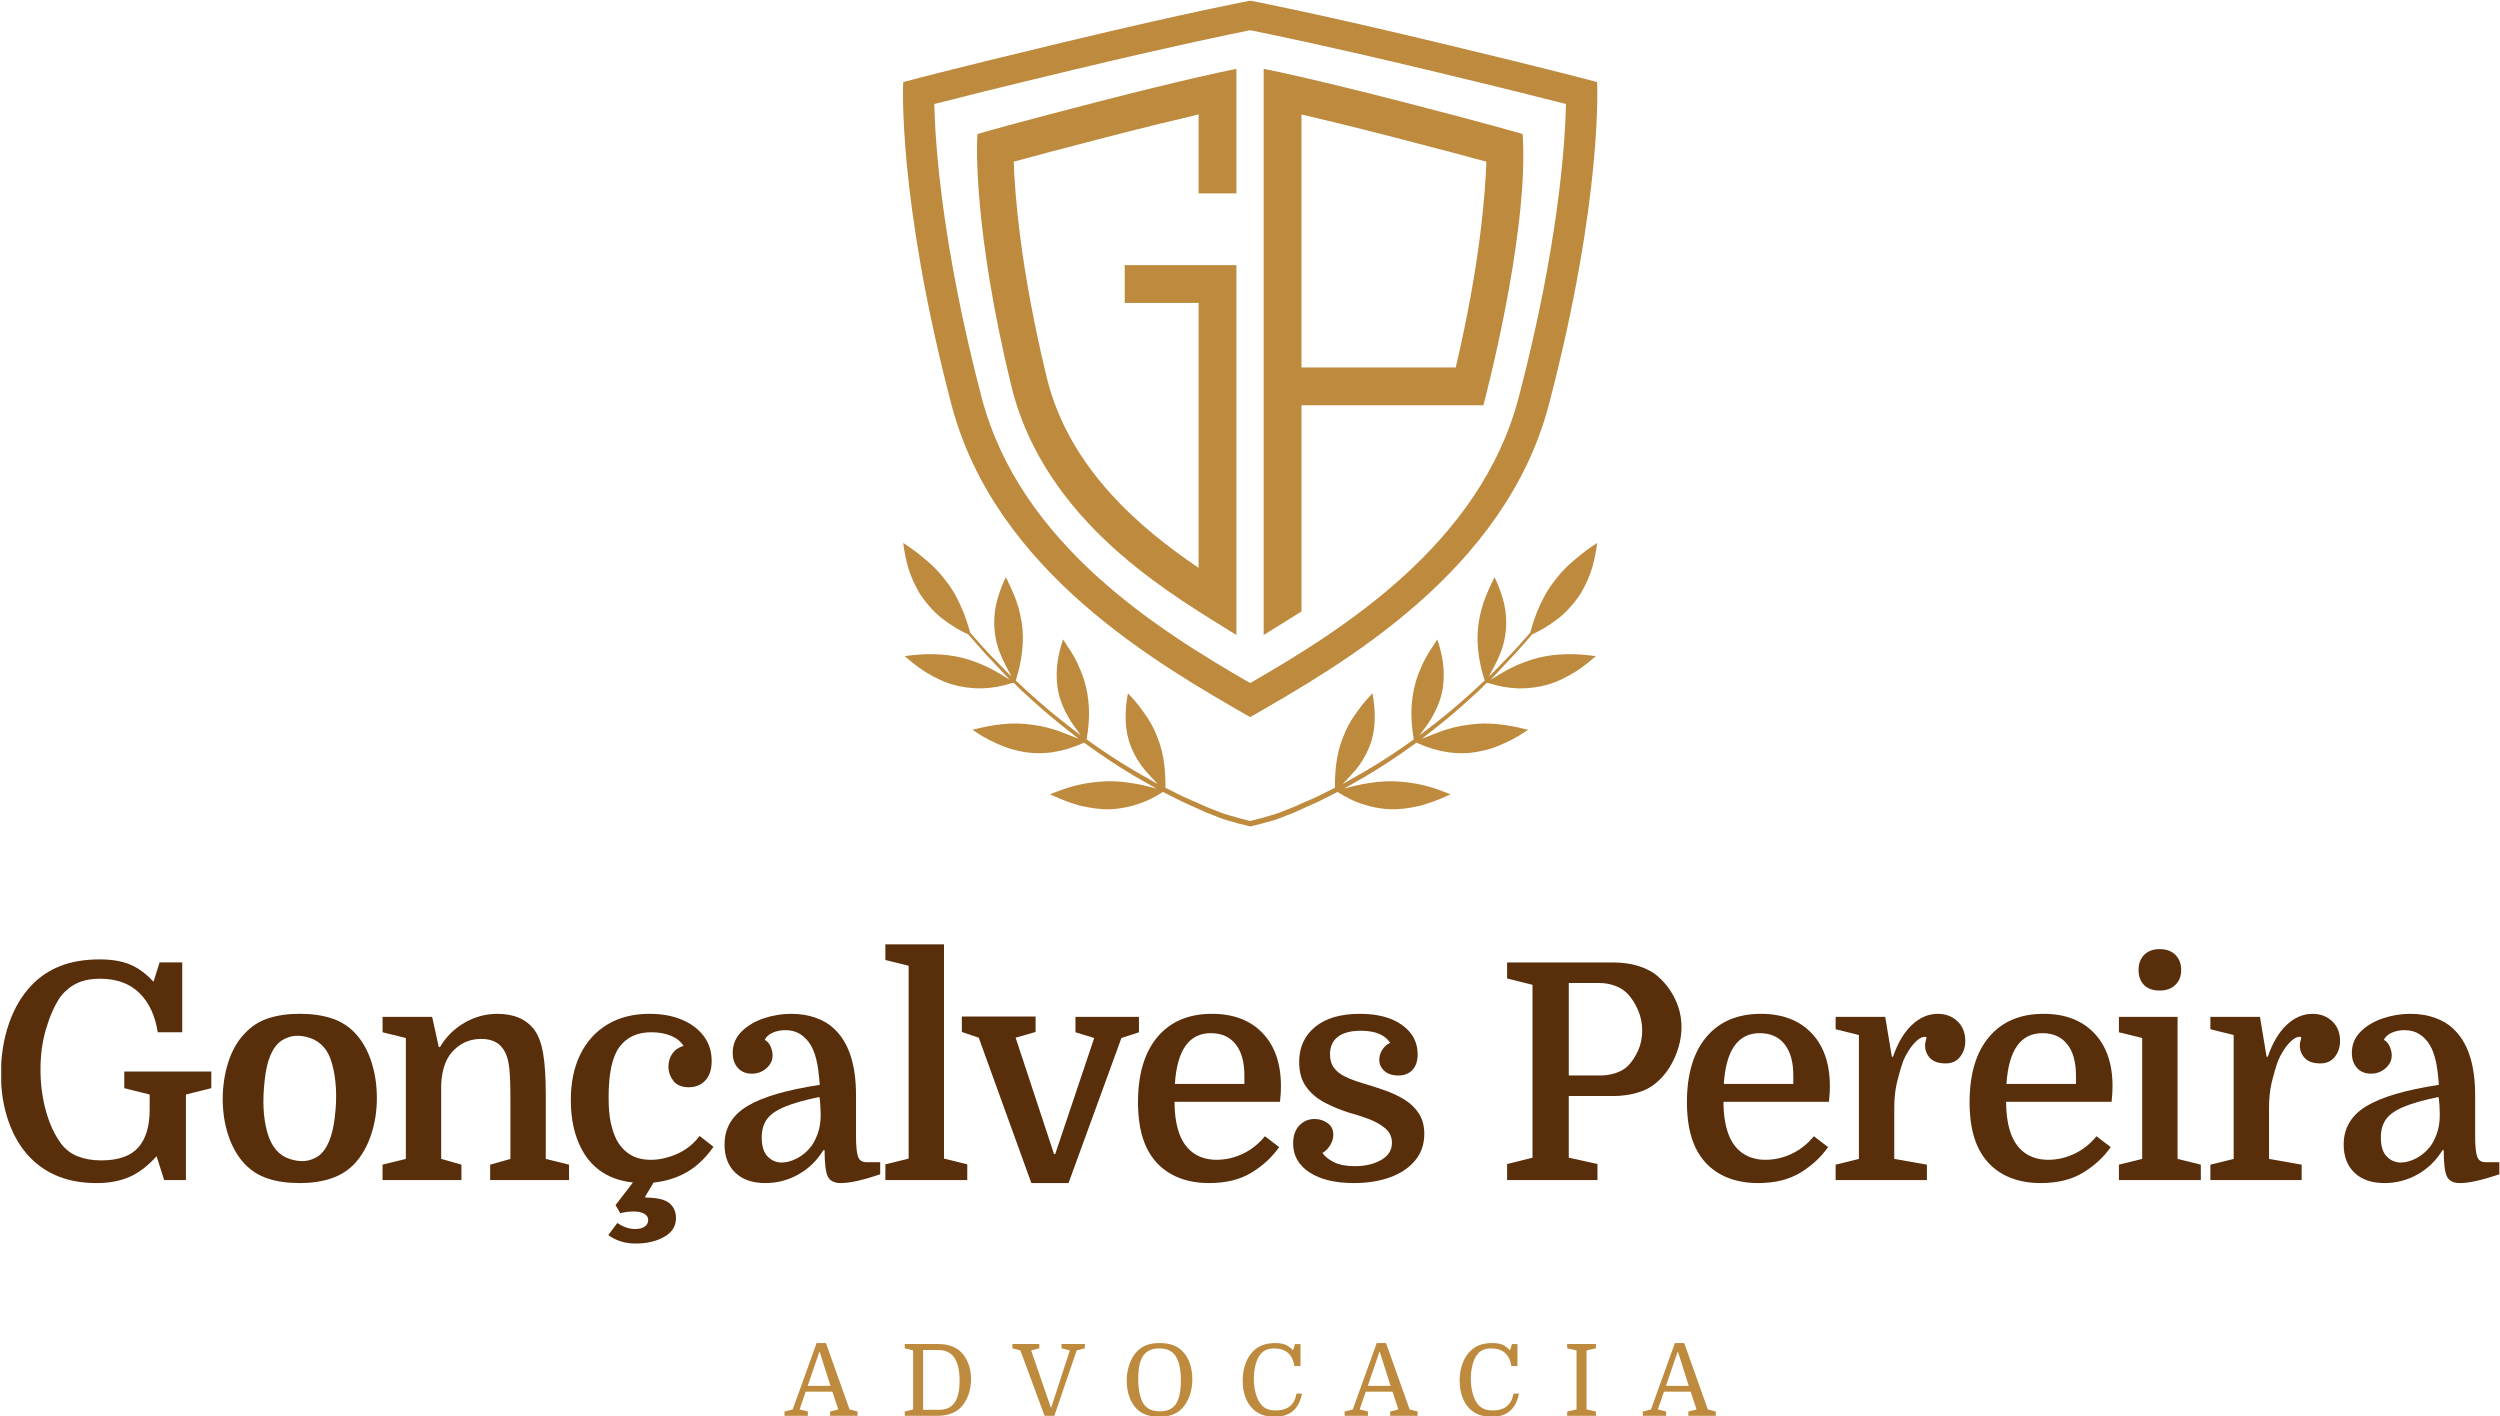
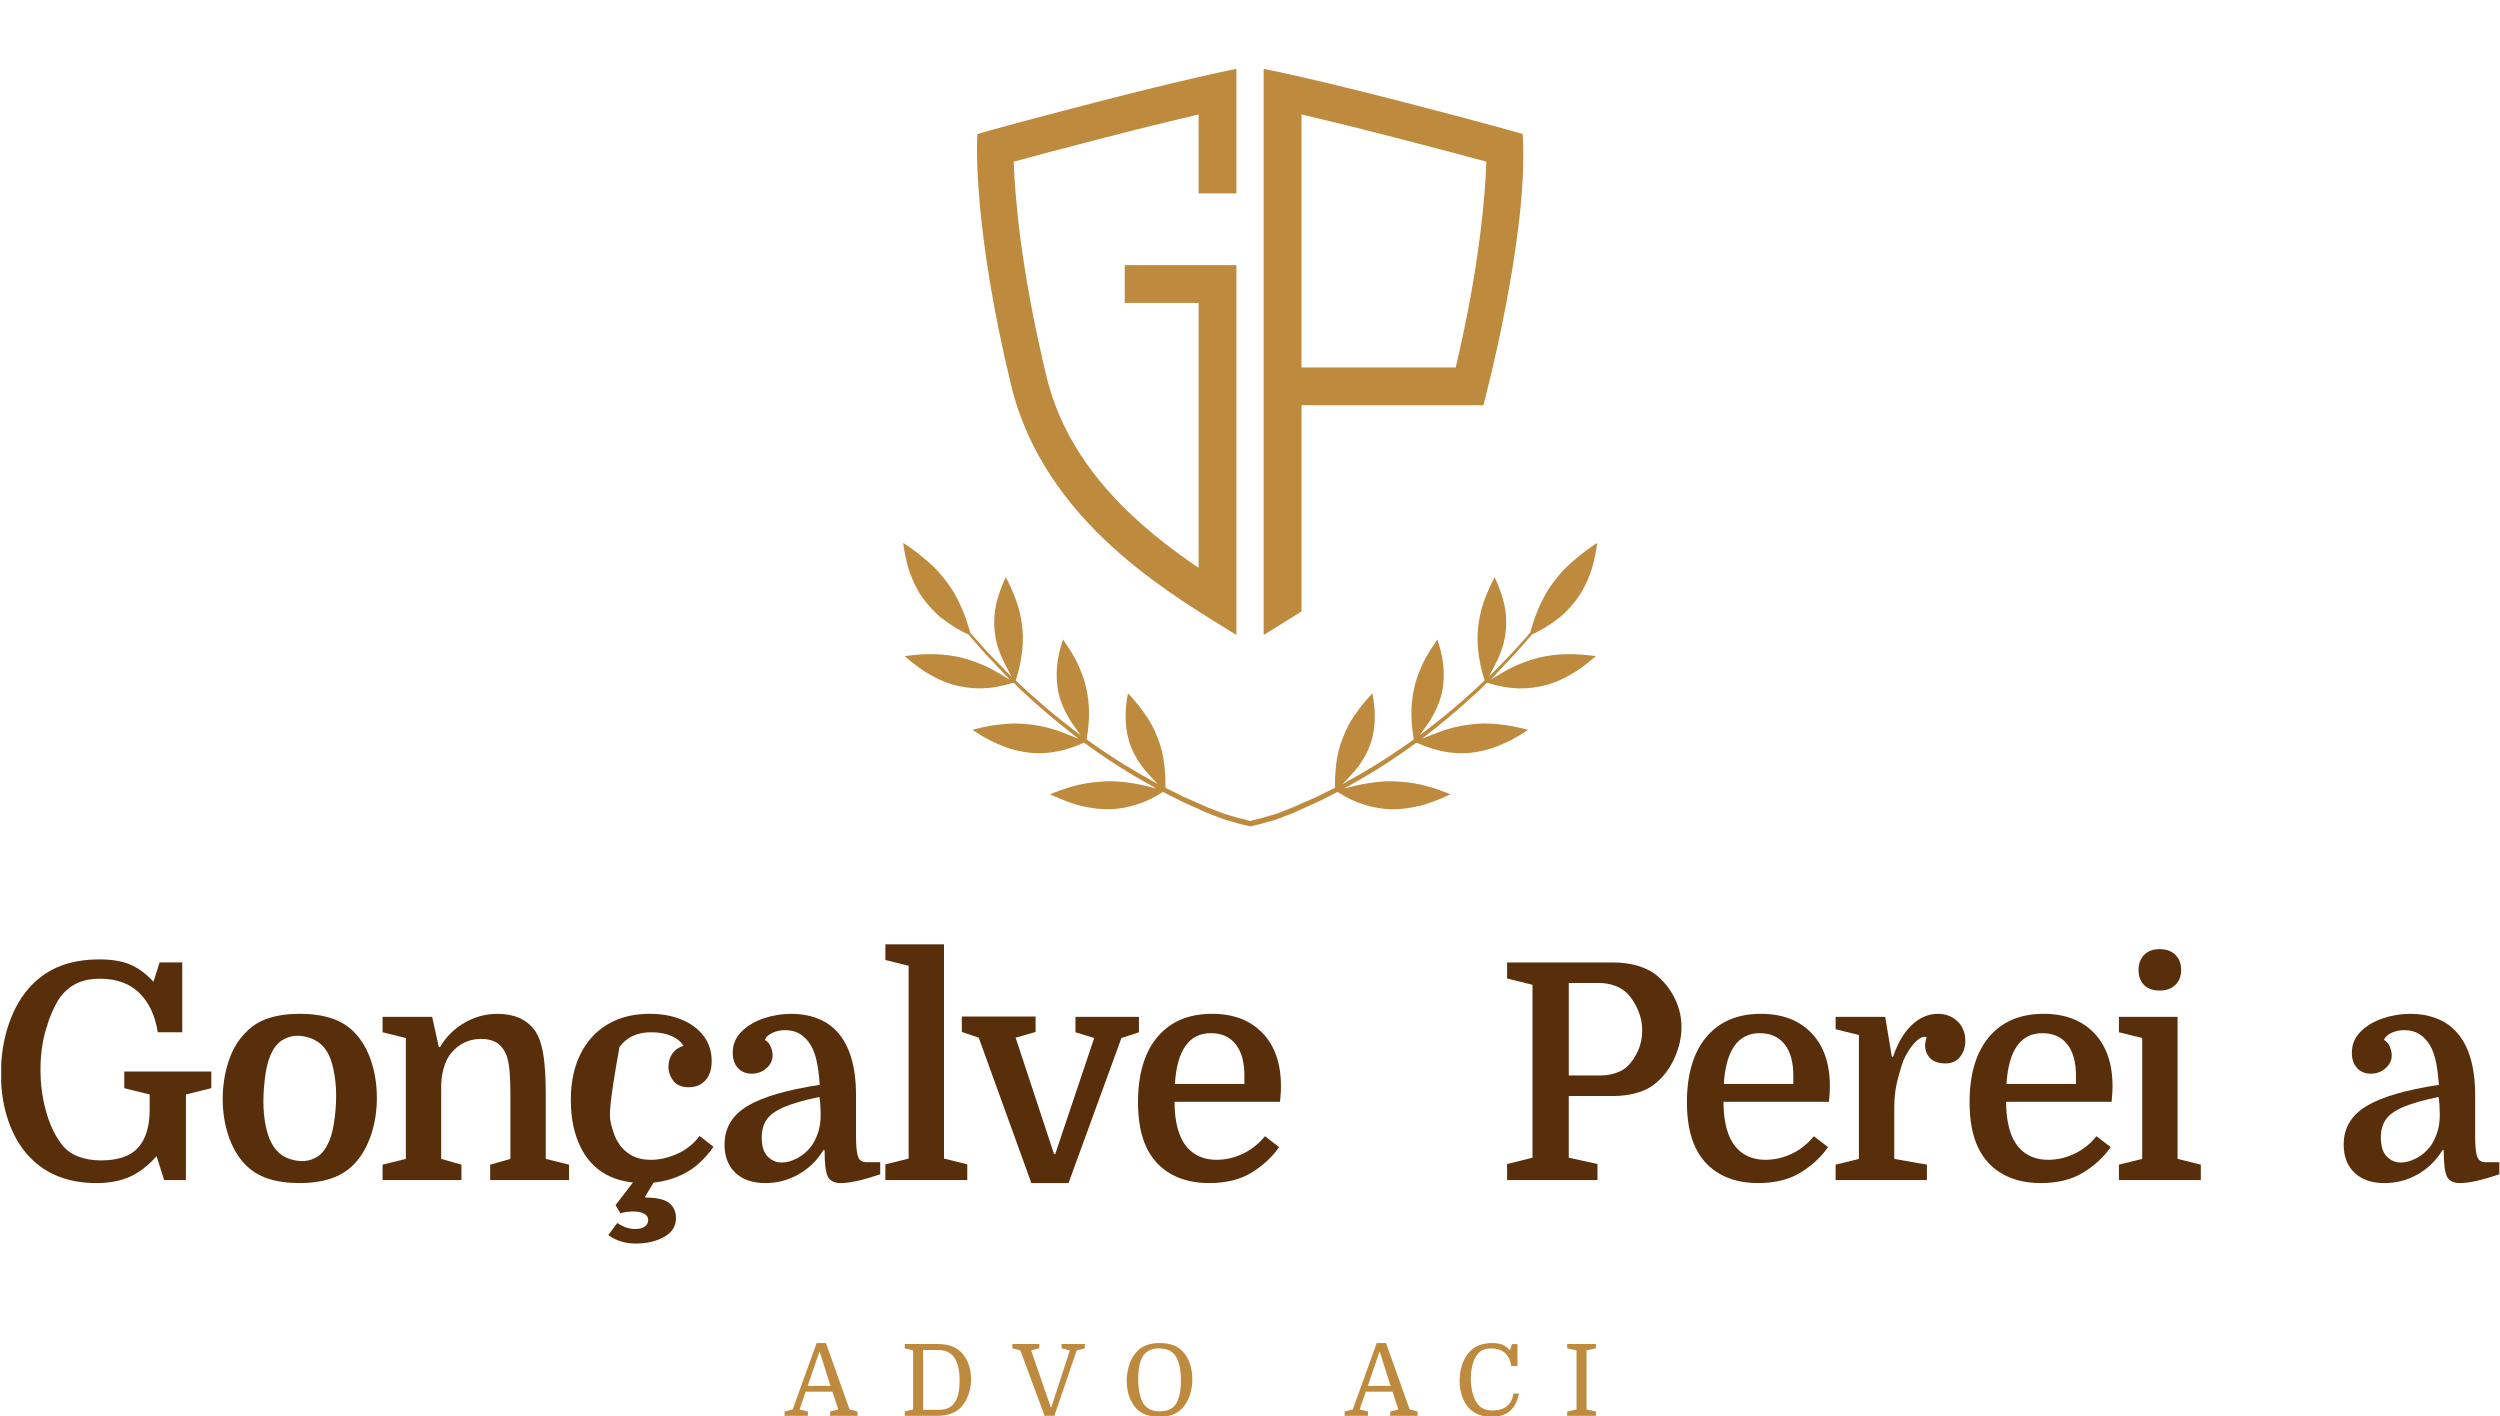
<svg xmlns="http://www.w3.org/2000/svg" width="1705" height="966" viewBox="0 0 1705 966" fill="none">
  <g clip-path="url(#clip0_2201_53)">
    <path d="M68.89 791.4C80.57 791.4 89.02 788.49 94.24 782.64C99.46 776.8 102.07 768.18 102.07 756.77V746.46L84.75 742.13V730.79H144.11V742.13L126.79 746.46V804.8H111.95L106.79 788.52C100.88 795.12 94.73 799.83 88.34 802.64C81.95 805.46 74.42 806.86 65.77 806.86C46.94 806.86 31.9 801.09 20.63 789.54C14.31 783.08 9.4 774.91 5.89 765.01C2.38 755.12 0.63 744.19 0.63 732.24C0.63 720.29 2.45 708.64 6.09 698.12C9.73 687.61 14.85 678.92 21.44 672.04C27.08 666.13 33.71 661.7 41.33 658.74C48.96 655.79 57.85 654.31 68.02 654.31C76.27 654.31 83.17 655.48 88.73 657.81C94.3 660.15 99.62 664.07 104.71 669.56L108.83 656.37H124.29V703.99H107.59C105.8 692.59 101.62 683.65 95.02 677.19C88.42 670.73 79.49 667.5 68.22 667.5C61.9 667.5 56.57 668.57 52.24 670.7C47.91 672.83 44.17 675.95 41.01 680.08C37.16 685.85 33.97 693.03 31.43 701.62C28.88 710.21 27.61 719.45 27.61 729.34C27.61 739.23 28.81 748.41 31.22 757.27C33.62 766.13 37.02 773.59 41.42 779.63C44.44 783.75 48.29 786.74 52.96 788.6C57.63 790.45 62.92 791.38 68.83 791.38L68.89 791.4Z" fill="#592E0B" />
    <path d="M257.02 748.73C257.02 757.66 255.71 766.05 253.1 773.87C250.49 781.7 246.78 788.23 241.97 793.46C237.57 798.13 232.25 801.53 225.99 803.66C219.74 805.79 212.49 806.85 204.25 806.85C196.01 806.85 188.79 805.82 182.6 803.76C176.42 801.7 171.13 798.33 166.73 793.66C161.92 788.44 158.24 781.98 155.7 774.28C153.16 766.58 151.89 758.34 151.89 749.54C151.89 740.74 153.16 732.36 155.7 724.39C158.24 716.42 161.99 709.89 166.94 704.81C171.34 700 176.66 696.56 182.91 694.5C189.16 692.44 196.34 691.41 204.45 691.41C212.56 691.41 219.94 692.44 226.19 694.5C232.44 696.56 237.77 699.93 242.17 704.6C246.98 709.68 250.66 716.11 253.2 723.87C255.74 731.63 257.02 739.91 257.02 748.71V748.73ZM182.4 772.64C183.77 777.31 185.7 781.13 188.17 784.08C190.64 787.03 193.74 789.13 197.45 790.36C201.16 791.6 204.59 792.08 207.76 791.81C210.92 791.54 214.01 790.44 217.04 788.51C223.09 784.11 226.87 775.11 228.38 761.51C229.2 754.64 229.44 748.18 229.1 742.13C228.75 736.08 227.89 730.59 226.52 725.64C225.28 720.97 223.4 717.16 220.85 714.2C218.3 711.25 215.18 709.15 211.47 707.91C207.76 706.67 204.32 706.19 201.16 706.47C198 706.74 194.9 707.84 191.88 709.77C185.7 714.17 181.92 723.1 180.54 736.57C178.89 750.59 179.51 762.62 182.39 772.64H182.4Z" fill="#592E0B" />
    <path d="M276.79 790.37V707.92L260.92 704.01V693.49H294.73L299.26 714.11H300.08C304.2 707.1 309.77 701.57 316.78 697.52C323.79 693.47 331.28 691.44 339.25 691.44C350.65 691.44 359.11 695.15 364.6 702.57C367.35 706.42 369.3 711.82 370.47 718.75C371.64 725.69 372.22 735.07 372.22 746.89V790.38L388.09 794.3V804.81H334.29V794.3L348.1 790.38V748.54C348.1 740.02 347.86 733.49 347.38 728.95C346.89 724.42 346.04 720.85 344.8 718.23C343.15 714.8 340.95 712.32 338.21 710.81C335.46 709.3 332.16 708.54 328.31 708.54C321.16 708.54 315.12 710.88 310.17 715.55C304.53 720.64 301.44 728.61 300.89 739.46V790.37L314.7 794.29V804.8H260.9V794.29L276.77 790.37H276.79Z" fill="#592E0B" />
-     <path d="M443.1 691.43C451.35 691.43 458.66 692.77 465.06 695.45C471.45 698.13 476.43 701.88 480 706.68C483.57 711.49 485.36 717.12 485.36 723.58C485.36 729.35 483.92 733.78 481.03 736.87C478.15 739.96 474.36 741.51 469.69 741.51C465.02 741.51 461.38 740.03 459.18 737.08C456.98 734.13 455.88 730.93 455.88 727.5C455.88 724.07 456.77 721.08 458.56 718.53C460.34 715.99 462.89 714.24 466.19 713.28C464.26 710.26 461.38 707.95 457.53 706.37C453.68 704.79 449.21 704 444.13 704C434.65 704 427.43 707.33 422.49 714C417.54 720.67 415.07 732.04 415.07 748.12C415.07 755.27 415.55 761.07 416.51 765.54C417.47 770 418.78 773.88 420.42 777.18C422.76 781.58 425.85 784.98 429.7 787.38C433.54 789.79 438.28 790.99 443.92 790.99C449.56 790.99 455.63 789.65 461.75 786.97C467.86 784.29 472.98 780.2 477.11 774.71L486.59 782.13C480.54 790.79 473.5 797.08 465.46 800.99C457.42 804.9 448.59 806.86 438.97 806.86C429.35 806.86 420.38 804.9 413.31 800.99C406.23 797.07 400.7 791.34 396.72 783.78C391.77 774.57 389.3 763.37 389.3 750.18C389.3 738.22 391.46 727.85 395.79 719.05C400.12 710.26 406.3 703.46 414.34 698.64C422.38 693.83 431.96 691.42 443.09 691.42L443.1 691.43ZM433.61 848.09C426.33 848.09 420.07 846.16 414.85 842.32L421.04 834.07C425.02 836.82 429.08 838.19 433.2 838.19C435.95 838.19 438.11 837.64 439.69 836.54C441.27 835.44 442.06 833.93 442.06 832C442.06 830.21 441.16 828.81 439.38 827.78C437.59 826.75 435.19 826.23 432.16 826.23C430.64 826.23 429.07 826.33 427.42 826.54C425.77 826.75 424.33 827.06 423.09 827.47L419.79 821.9L435.66 801.29H448.85L439.99 816.13L440.2 816.75C447.89 816.75 453.29 817.99 456.38 820.46C459.47 822.93 461.02 826.37 461.02 830.77C461.02 836.26 458.34 840.53 452.98 843.55C447.62 846.57 441.16 848.09 433.6 848.09H433.61Z" fill="#592E0B" />
+     <path d="M443.1 691.43C451.35 691.43 458.66 692.77 465.06 695.45C471.45 698.13 476.43 701.88 480 706.68C483.57 711.49 485.36 717.12 485.36 723.58C485.36 729.35 483.92 733.78 481.03 736.87C478.15 739.96 474.36 741.51 469.69 741.51C465.02 741.51 461.38 740.03 459.18 737.08C456.98 734.13 455.88 730.93 455.88 727.5C455.88 724.07 456.77 721.08 458.56 718.53C460.34 715.99 462.89 714.24 466.19 713.28C464.26 710.26 461.38 707.95 457.53 706.37C453.68 704.79 449.21 704 444.13 704C434.65 704 427.43 707.33 422.49 714C415.07 755.27 415.55 761.07 416.51 765.54C417.47 770 418.78 773.88 420.42 777.18C422.76 781.58 425.85 784.98 429.7 787.38C433.54 789.79 438.28 790.99 443.92 790.99C449.56 790.99 455.63 789.65 461.75 786.97C467.86 784.29 472.98 780.2 477.11 774.71L486.59 782.13C480.54 790.79 473.5 797.08 465.46 800.99C457.42 804.9 448.59 806.86 438.97 806.86C429.35 806.86 420.38 804.9 413.31 800.99C406.23 797.07 400.7 791.34 396.72 783.78C391.77 774.57 389.3 763.37 389.3 750.18C389.3 738.22 391.46 727.85 395.79 719.05C400.12 710.26 406.3 703.46 414.34 698.64C422.38 693.83 431.96 691.42 443.09 691.42L443.1 691.43ZM433.61 848.09C426.33 848.09 420.07 846.16 414.85 842.32L421.04 834.07C425.02 836.82 429.08 838.19 433.2 838.19C435.95 838.19 438.11 837.64 439.69 836.54C441.27 835.44 442.06 833.93 442.06 832C442.06 830.21 441.16 828.81 439.38 827.78C437.59 826.75 435.19 826.23 432.16 826.23C430.64 826.23 429.07 826.33 427.42 826.54C425.77 826.75 424.33 827.06 423.09 827.47L419.79 821.9L435.66 801.29H448.85L439.99 816.13L440.2 816.75C447.89 816.75 453.29 817.99 456.38 820.46C459.47 822.93 461.02 826.37 461.02 830.77C461.02 836.26 458.34 840.53 452.98 843.55C447.62 846.57 441.16 848.09 433.6 848.09H433.61Z" fill="#592E0B" />
    <path d="M494.15 780.48C494.15 769.35 499.3 760.66 509.61 754.4C519.92 748.15 536.41 743.3 559.08 739.87C558.53 732.59 557.77 726.95 556.81 722.97C555.85 718.99 554.61 715.69 553.1 713.08C551.18 709.78 548.77 707.2 545.89 705.35C543 703.49 539.57 702.56 535.58 702.56C532.42 702.56 529.53 703.15 526.92 704.32C524.31 705.49 522.52 707.1 521.56 709.16C523.48 710.26 524.86 711.88 525.68 714.01C526.5 716.14 526.92 718.03 526.92 719.68C526.92 723.12 525.51 726.07 522.7 728.54C519.88 731.02 516.55 732.25 512.7 732.25C508.85 732.25 505.55 730.95 503.22 728.33C500.88 725.72 499.71 722.29 499.71 718.02C499.71 712.39 501.7 707.58 505.69 703.59C509.67 699.6 514.73 696.58 520.84 694.52C526.95 692.46 533.17 691.43 539.49 691.43C545.81 691.43 551.27 692.33 556.29 694.11C561.3 695.9 565.39 698.3 568.55 701.33C578.72 710.54 583.8 725.73 583.8 746.88V774.71C583.8 781.44 584.25 786.11 585.14 788.72C586.03 791.33 587.99 792.64 591.02 792.64H600.3V800.89C588.48 804.87 579.55 806.86 573.5 806.86C568.96 806.86 565.98 805.35 564.53 802.33C563.09 799.31 562.37 793.33 562.37 784.4H561.54C557.28 791.41 551.65 796.9 544.64 800.89C537.63 804.87 530.07 806.86 521.96 806.86C513.3 806.86 506.5 804.52 501.55 799.85C496.6 795.18 494.13 788.72 494.13 780.47L494.15 780.48ZM533.11 792.85C536.41 792.85 539.91 791.89 543.62 789.96C547.33 788.04 550.56 785.29 553.31 781.71C554.96 779.52 556.43 776.59 557.74 772.95C559.04 769.31 559.7 765.01 559.7 760.07C559.7 758.15 559.63 756.12 559.49 753.99C559.35 751.86 559.15 749.9 558.87 748.12C548.84 750.18 540.94 752.42 535.16 754.82C529.39 757.23 525.33 760.08 523 763.37C520.66 766.67 519.5 770.79 519.5 775.74C519.5 781.65 520.84 785.98 523.52 788.72C526.2 791.47 529.4 792.84 533.1 792.84L533.11 792.85Z" fill="#592E0B" />
    <path d="M619.69 790.16V658.65L603.82 654.74V644.02H643.81V790.16L659.68 794.08V804.8H603.82V794.08L619.69 790.16Z" fill="#592E0B" />
    <path d="M728.73 806.86H703.38L667.51 707.71L655.97 703.8V693.28H706.27V703.8L692.66 707.71L718.84 787.07H719.66L746.25 707.92L733.47 704.01V693.49H776.76V704.01L764.81 707.92L728.73 806.86Z" fill="#592E0B" />
    <path d="M872.99 751.41H801.05C801.05 761.03 802.42 769 805.17 775.32C807.51 780.54 810.77 784.46 814.96 787.07C819.15 789.68 824.06 790.98 829.7 790.98C835.89 790.98 841.86 789.61 847.63 786.86C853.4 784.11 858.42 780.13 862.68 774.91L872.37 782.33C867.56 789.21 861.27 795.01 853.51 799.75C845.75 804.49 836.09 806.86 824.55 806.86C814.66 806.86 806.07 804.83 798.79 800.78C791.5 796.73 785.94 790.78 782.09 782.95C780.03 778.69 778.51 773.95 777.55 768.73C776.59 763.51 776.11 757.87 776.11 751.83C776.11 732.59 780.54 717.71 789.4 707.2C798.26 696.69 810.66 691.43 826.61 691.43C841.17 691.43 852.65 695.8 861.03 704.52C869.41 713.25 873.6 725.3 873.6 740.7C873.6 742.21 873.57 743.62 873.5 744.92C873.43 746.23 873.26 748.39 872.98 751.41H872.99ZM825.79 704.62C810.95 704.62 802.77 716.16 801.26 739.25H848.67V733.48C848.67 724.27 846.68 717.16 842.7 712.14C838.71 707.13 833.08 704.62 825.8 704.62H825.79Z" fill="#592E0B" />
-     <path d="M923.95 795.32C931.09 795.32 937.11 793.91 941.99 791.09C946.87 788.28 949.31 784.39 949.31 779.45C949.31 775.47 947.83 772.2 944.88 769.66C941.92 767.12 938.21 764.99 933.75 763.27C929.28 761.55 924.71 760.08 920.04 758.84C914.4 757.05 908.98 754.82 903.76 752.14C898.54 749.46 894.28 745.89 890.98 741.42C887.68 736.96 886.03 731.22 886.03 724.21C886.03 714.32 889.64 706.38 896.86 700.4C904.07 694.42 914.28 691.43 927.47 691.43C939.56 691.43 949.15 693.98 956.22 699.06C963.3 704.15 966.84 710.81 966.84 719.05C966.84 723.59 965.67 727.12 963.33 729.66C960.99 732.21 957.77 733.48 953.64 733.48C949.51 733.48 946.49 732.45 944.16 730.39C941.82 728.33 940.66 725.78 940.66 722.76C940.66 720.42 941.34 718.15 942.72 715.96C944.09 713.76 945.88 712.18 948.08 711.22C946.29 708.47 943.75 706.41 940.46 705.04C937.16 703.67 933.04 702.98 928.09 702.98C921.22 702.98 916 704.36 912.42 707.1C908.84 709.85 907.06 713.83 907.06 719.05C907.06 722.76 907.95 725.82 909.74 728.22C911.53 730.63 914.03 732.62 917.26 734.2C920.49 735.78 924.37 737.26 928.9 738.63C934.12 740.15 939.27 741.79 944.36 743.58C949.44 745.37 954.01 747.53 958.07 750.07C962.12 752.62 965.35 755.77 967.76 759.55C970.16 763.33 971.37 767.9 971.37 773.26C971.37 780.41 969.28 786.49 965.08 791.5C960.89 796.52 955.19 800.33 947.97 802.94C940.76 805.55 932.54 806.85 923.34 806.85C910.56 806.85 900.46 804.41 893.04 799.53C885.62 794.65 881.91 788.09 881.91 779.85C881.91 774.63 883.32 770.54 886.13 767.59C888.95 764.64 892.42 763.16 896.54 763.16C899.84 763.16 902.79 764.09 905.4 765.95C908.01 767.8 909.31 770.45 909.31 773.88C909.31 776.36 908.59 778.76 907.15 781.1C905.71 783.44 903.95 785.16 901.89 786.26C903.4 788.6 905.98 790.69 909.62 792.55C913.26 794.4 918.04 795.33 923.95 795.33V795.32Z" fill="#592E0B" />
    <path d="M1099.98 747.49H1069.89V789.54L1089.47 793.87V804.79H1027.84V793.87L1045.16 789.54V671.64L1027.84 667.31V656.39H1100.19C1106.65 656.39 1112.56 657.25 1117.92 658.97C1123.28 660.69 1127.68 663.13 1131.11 666.29C1135.92 670.55 1139.73 675.67 1142.55 681.65C1145.37 687.63 1146.78 693.91 1146.78 700.51C1146.78 707.11 1145.3 714.01 1142.35 720.81C1139.39 727.61 1135.51 733.15 1130.71 737.4C1127.13 740.84 1122.67 743.38 1117.31 745.03C1111.95 746.68 1106.18 747.5 1099.99 747.5L1099.98 747.49ZM1069.89 733.48H1091.33C1095.18 733.48 1098.79 732.9 1102.15 731.73C1105.52 730.56 1108.16 729.02 1110.09 727.09C1112.84 724.34 1115.17 720.87 1117.1 716.68C1119.02 712.49 1119.98 707.85 1119.98 702.76C1119.98 697.95 1119.05 693.38 1117.2 689.05C1115.35 684.72 1112.98 680.98 1110.09 677.82C1107.89 675.48 1105.07 673.67 1101.64 672.36C1098.21 671.06 1094.49 670.4 1090.51 670.4H1069.9V733.48H1069.89Z" fill="#592E0B" />
    <path d="M1247.36 751.41H1175.42C1175.42 761.03 1176.79 769 1179.54 775.32C1181.88 780.54 1185.14 784.46 1189.33 787.07C1193.52 789.68 1198.43 790.98 1204.07 790.98C1210.26 790.98 1216.23 789.61 1222 786.86C1227.77 784.11 1232.79 780.13 1237.05 774.91L1246.74 782.33C1241.93 789.21 1235.64 795.01 1227.88 799.75C1220.12 804.49 1210.46 806.86 1198.92 806.86C1189.03 806.86 1180.44 804.83 1173.16 800.78C1165.87 796.73 1160.31 790.78 1156.46 782.95C1154.4 778.69 1152.88 773.95 1151.92 768.73C1150.96 763.51 1150.48 757.87 1150.48 751.83C1150.48 732.59 1154.91 717.71 1163.77 707.2C1172.63 696.69 1185.03 691.43 1200.98 691.43C1215.54 691.43 1227.02 695.8 1235.4 704.52C1243.78 713.25 1247.97 725.3 1247.97 740.7C1247.97 742.21 1247.94 743.62 1247.87 744.92C1247.8 746.23 1247.63 748.39 1247.35 751.41H1247.36ZM1200.16 704.62C1185.32 704.62 1177.14 716.16 1175.63 739.25H1223.04V733.48C1223.04 724.27 1221.05 717.16 1217.07 712.14C1213.08 707.13 1207.45 704.62 1200.17 704.62H1200.16Z" fill="#592E0B" />
    <path d="M1313.94 707.51C1313.8 707.37 1313.59 707.27 1313.32 707.2C1313.04 707.13 1312.83 707.1 1312.7 707.1C1311.05 707.1 1309.26 707.96 1307.34 709.68C1305.41 711.4 1303.63 713.53 1301.98 716.07C1300.33 718.62 1299.03 721.05 1298.07 723.39C1296.42 728.06 1294.98 732.97 1293.74 738.13C1292.5 743.29 1291.89 749.23 1291.89 755.96V790.38L1314.15 794.3V804.81H1251.9V794.3L1267.77 790.38V705.87L1251.9 701.95V693.5H1285.71L1290.24 720.71H1291.06C1294.22 711.37 1298.48 704.15 1303.84 699.07C1309.2 693.99 1315.1 691.44 1321.57 691.44C1326.93 691.44 1331.39 693.13 1334.97 696.49C1338.54 699.86 1340.33 704.36 1340.33 709.99C1340.33 714.11 1339.16 717.69 1336.82 720.71C1334.48 723.74 1331.18 725.25 1326.93 725.25C1322.12 725.25 1318.58 724.05 1316.32 721.64C1314.05 719.24 1312.92 716.38 1312.92 713.09C1312.92 712.13 1312.98 711.37 1313.13 710.82C1313.26 710.27 1313.54 709.17 1313.95 707.52L1313.94 707.51Z" fill="#592E0B" />
    <path d="M1440.13 751.41H1368.19C1368.19 761.03 1369.56 769 1372.31 775.32C1374.65 780.54 1377.91 784.46 1382.1 787.07C1386.29 789.68 1391.2 790.98 1396.84 790.98C1403.03 790.98 1409 789.61 1414.77 786.86C1420.54 784.11 1425.56 780.13 1429.82 774.91L1439.51 782.33C1434.7 789.21 1428.41 795.01 1420.65 799.75C1412.89 804.49 1403.23 806.86 1391.69 806.86C1381.8 806.86 1373.21 804.83 1365.93 800.78C1358.64 796.73 1353.08 790.78 1349.23 782.95C1347.17 778.69 1345.65 773.95 1344.69 768.73C1343.73 763.51 1343.25 757.87 1343.25 751.83C1343.25 732.59 1347.68 717.71 1356.54 707.2C1365.4 696.69 1377.8 691.43 1393.75 691.43C1408.31 691.43 1419.79 695.8 1428.17 704.52C1436.55 713.25 1440.74 725.3 1440.74 740.7C1440.74 742.21 1440.71 743.62 1440.64 744.92C1440.57 746.23 1440.4 748.39 1440.12 751.41H1440.13ZM1392.93 704.62C1378.09 704.62 1369.91 716.16 1368.4 739.25H1415.81V733.48C1415.81 724.27 1413.82 717.16 1409.84 712.14C1405.85 707.13 1400.22 704.62 1392.94 704.62H1392.93Z" fill="#592E0B" />
    <path d="M1460.97 707.92L1445.1 704.01V693.49H1485.09V790.37L1500.96 794.29V804.8H1445.1V794.29L1460.97 790.37V707.92ZM1458.49 661.54C1458.49 657.28 1459.76 653.84 1462.31 651.23C1464.85 648.62 1468.39 647.31 1472.92 647.31C1477.45 647.31 1481.03 648.62 1483.64 651.23C1486.25 653.84 1487.56 657.28 1487.56 661.54C1487.56 665.8 1486.25 669.03 1483.64 671.64C1481.03 674.25 1477.45 675.55 1472.92 675.55C1468.39 675.55 1464.67 674.28 1462.2 671.74C1459.72 669.2 1458.49 665.8 1458.49 661.54Z" fill="#592E0B" />
-     <path d="M1569.52 707.51C1569.38 707.37 1569.17 707.27 1568.9 707.2C1568.62 707.13 1568.41 707.1 1568.28 707.1C1566.63 707.1 1564.84 707.96 1562.92 709.68C1560.99 711.4 1559.21 713.53 1557.56 716.07C1555.91 718.62 1554.61 721.05 1553.65 723.39C1552 728.06 1550.56 732.97 1549.32 738.13C1548.08 743.29 1547.47 749.23 1547.47 755.96V790.38L1569.73 794.3V804.81H1507.48V794.3L1523.35 790.38V705.87L1507.48 701.95V693.5H1541.29L1545.82 720.71H1546.64C1549.8 711.37 1554.06 704.15 1559.42 699.07C1564.78 693.99 1570.68 691.44 1577.15 691.44C1582.51 691.44 1586.97 693.13 1590.55 696.49C1594.12 699.86 1595.91 704.36 1595.91 709.99C1595.91 714.11 1594.74 717.69 1592.4 720.71C1590.06 723.74 1586.76 725.25 1582.51 725.25C1577.7 725.25 1574.16 724.05 1571.9 721.64C1569.63 719.24 1568.5 716.38 1568.5 713.09C1568.5 712.13 1568.56 711.37 1568.71 710.82C1568.84 710.27 1569.12 709.17 1569.53 707.52L1569.52 707.51Z" fill="#592E0B" />
    <path d="M1598.4 780.48C1598.4 769.35 1603.55 760.66 1613.86 754.4C1624.17 748.15 1640.66 743.3 1663.33 739.87C1662.78 732.59 1662.02 726.95 1661.06 722.97C1660.1 718.99 1658.86 715.69 1657.35 713.08C1655.43 709.78 1653.02 707.2 1650.14 705.35C1647.25 703.49 1643.82 702.56 1639.83 702.56C1636.67 702.56 1633.78 703.15 1631.17 704.32C1628.56 705.49 1626.77 707.1 1625.81 709.16C1627.73 710.26 1629.11 711.88 1629.93 714.01C1630.75 716.14 1631.17 718.03 1631.17 719.68C1631.17 723.12 1629.76 726.07 1626.95 728.54C1624.13 731.02 1620.8 732.25 1616.95 732.25C1613.1 732.25 1609.8 730.95 1607.47 728.33C1605.13 725.72 1603.96 722.29 1603.96 718.02C1603.96 712.39 1605.95 707.58 1609.94 703.59C1613.92 699.6 1618.98 696.58 1625.09 694.52C1631.2 692.46 1637.42 691.43 1643.74 691.43C1650.06 691.43 1655.52 692.33 1660.54 694.11C1665.55 695.9 1669.64 698.3 1672.8 701.33C1682.97 710.54 1688.05 725.73 1688.05 746.88V774.71C1688.05 781.44 1688.5 786.11 1689.39 788.72C1690.28 791.33 1692.24 792.64 1695.27 792.64H1704.55V800.89C1692.73 804.87 1683.8 806.86 1677.75 806.86C1673.21 806.86 1670.23 805.35 1668.78 802.33C1667.34 799.31 1666.62 793.33 1666.62 784.4H1665.79C1661.53 791.41 1655.9 796.9 1648.89 800.89C1641.88 804.87 1634.32 806.86 1626.21 806.86C1617.55 806.86 1610.75 804.52 1605.8 799.85C1600.85 795.18 1598.38 788.72 1598.38 780.47L1598.4 780.48ZM1637.35 792.85C1640.65 792.85 1644.15 791.89 1647.86 789.96C1651.57 788.04 1654.8 785.29 1657.55 781.71C1659.2 779.52 1660.67 776.59 1661.98 772.95C1663.28 769.31 1663.94 765.01 1663.94 760.07C1663.94 758.15 1663.87 756.12 1663.73 753.99C1663.59 751.86 1663.39 749.9 1663.11 748.12C1653.08 750.18 1645.18 752.42 1639.4 754.82C1633.63 757.23 1629.57 760.08 1627.24 763.37C1624.9 766.67 1623.74 770.79 1623.74 775.74C1623.74 781.65 1625.08 785.98 1627.76 788.72C1630.44 791.47 1633.64 792.84 1637.34 792.84L1637.35 792.85Z" fill="#592E0B" />
    <path d="M571.7 961.23L567.69 949.13H549.47L545.32 961.23L550.96 962.66V965.58H535.05V962.66L540.63 961.23L556.95 915.95H563.28L579.39 961.23L584.83 962.66V965.58H566.13V962.66L571.71 961.23H571.7ZM558.78 922L550.83 945.18H566.4L559.06 922H558.79H558.78Z" fill="#BD8A3E" />
    <path d="M617.04 916.63H639.88C646.64 916.63 651.89 918.53 655.65 922.34C657.78 924.52 659.41 927.19 660.55 930.36C661.68 933.53 662.25 936.93 662.25 940.56C662.25 944.37 661.64 947.94 660.45 951.27C659.25 954.6 657.58 957.4 655.45 959.67C651.69 963.61 646.29 965.58 639.27 965.58H617.04V962.66L622.75 961.23V920.98L617.04 919.55V916.63ZM629.55 961.5H640.09C642.54 961.5 644.63 961.14 646.38 960.41C648.12 959.68 649.56 958.55 650.7 957.01C651.97 955.43 652.91 953.34 653.52 950.76C654.13 948.18 654.44 945.09 654.44 941.51C654.44 934.44 653.19 929.18 650.7 925.74C649.52 924.02 648 922.75 646.15 921.93C644.29 921.11 642.05 920.71 639.42 920.71H629.56V961.5H629.55Z" fill="#BD8A3E" />
    <path d="M703.23 920.98L716.69 959.94H716.96L729.61 920.98L723.97 919.55V916.63H739.88V919.55L734.3 920.98L719.07 965.58H712.41L695.89 920.98L690.45 919.55V916.63H708.81V919.55L703.23 920.98Z" fill="#BD8A3E" />
    <path d="M813.18 940.56C813.18 944.5 812.58 948.21 811.38 951.68C810.18 955.15 808.51 958.04 806.38 960.35C804.52 962.35 802.29 963.83 799.68 964.81C797.07 965.78 794.07 966.27 790.67 966.27C787.27 966.27 784.19 965.8 781.56 964.84C778.93 963.89 776.73 962.46 774.96 960.56C772.87 958.38 771.26 955.65 770.13 952.37C769 949.09 768.43 945.52 768.43 941.67C768.43 937.82 769.03 934.02 770.23 930.55C771.43 927.08 773.1 924.19 775.23 921.88C777.14 919.84 779.35 918.35 781.86 917.39C784.38 916.44 787.35 915.96 790.8 915.96C794.25 915.96 797.27 916.43 799.87 917.35C802.48 918.28 804.71 919.72 806.57 921.67C808.7 923.85 810.33 926.59 811.47 929.89C812.6 933.2 813.17 936.76 813.17 940.56H813.18ZM776.26 940.29C776.26 944.05 776.58 947.39 777.21 950.32C777.85 953.24 778.75 955.63 779.93 957.49C781.11 959.17 782.6 960.43 784.39 961.26C786.18 962.1 788.39 962.52 791.02 962.52C795.82 962.52 799.36 961.03 801.63 958.03C802.85 956.35 803.78 954.12 804.42 951.33C805.05 948.54 805.37 945.26 805.37 941.5C805.37 937.74 805.05 934.43 804.42 931.57C803.78 928.72 802.85 926.4 801.63 924.64C800.45 922.91 798.94 921.65 797.11 920.83C795.27 920.01 793.11 919.61 790.62 919.61C788.13 919.61 786.14 919.98 784.4 920.73C782.65 921.48 781.19 922.6 780.01 924.1C777.52 927.41 776.27 932.8 776.27 940.28L776.26 940.29Z" fill="#BD8A3E" />
-     <path d="M869.11 919.62C866.89 919.62 865 919.96 863.44 920.64C861.88 921.32 860.55 922.39 859.46 923.84C858.1 925.6 857.03 927.93 856.27 930.81C855.5 933.69 855.12 936.85 855.12 940.3C855.12 943.52 855.46 946.53 856.14 949.34C856.82 952.15 857.77 954.51 858.99 956.41C860.21 958.31 861.7 959.71 863.45 960.59C865.19 961.47 867.38 961.92 870.01 961.92C878.17 961.92 882.9 958.09 884.22 950.43H887.96C885.92 960.99 879.71 966.27 869.33 966.27C863.08 966.27 858.09 964.46 854.37 960.83C852.15 958.65 850.45 955.92 849.27 952.61C848.09 949.3 847.5 945.63 847.5 941.6C847.5 937.02 848.25 932.87 849.74 929.16C851.24 925.44 853.35 922.48 856.06 920.25C859.51 917.4 864.06 915.97 869.73 915.97C872.54 915.97 874.83 916.33 876.6 917.06C878.37 917.79 880.11 919.08 881.83 920.93L883.19 916.65H886.93V931.67H882.78C882.14 927.68 880.69 924.68 878.4 922.66C876.11 920.65 873.01 919.64 869.12 919.64L869.11 919.62Z" fill="#BD8A3E" />
    <path d="M953.68 961.23L949.67 949.13H931.45L927.3 961.23L932.94 962.66V965.58H917.03V962.66L922.61 961.23L938.93 915.95H945.26L961.37 961.23L966.81 962.66V965.58H948.11V962.66L953.69 961.23H953.68ZM940.76 922L932.81 945.18H948.38L941.04 922H940.77H940.76Z" fill="#BD8A3E" />
    <path d="M1017.09 919.62C1014.87 919.62 1012.98 919.96 1011.42 920.64C1009.86 921.32 1008.53 922.39 1007.44 923.84C1006.08 925.6 1005.01 927.93 1004.25 930.81C1003.48 933.69 1003.1 936.85 1003.1 940.3C1003.1 943.52 1003.44 946.53 1004.12 949.34C1004.8 952.15 1005.75 954.51 1006.97 956.41C1008.19 958.31 1009.68 959.71 1011.43 960.59C1013.17 961.47 1015.36 961.92 1017.99 961.92C1026.15 961.92 1030.88 958.09 1032.2 950.43H1035.94C1033.9 960.99 1027.69 966.27 1017.31 966.27C1011.06 966.27 1006.07 964.46 1002.35 960.83C1000.13 958.65 998.43 955.92 997.25 952.61C996.07 949.3 995.48 945.63 995.48 941.6C995.48 937.02 996.23 932.87 997.72 929.16C999.22 925.44 1001.33 922.48 1004.04 920.25C1007.49 917.4 1012.04 915.97 1017.71 915.97C1020.52 915.97 1022.81 916.33 1024.58 917.06C1026.35 917.79 1028.09 919.08 1029.81 920.93L1031.17 916.65H1034.91V931.67H1030.76C1030.12 927.68 1028.67 924.68 1026.38 922.66C1024.09 920.65 1020.99 919.64 1017.1 919.64L1017.09 919.62Z" fill="#BD8A3E" />
    <path d="M1082.01 920.98V961.23L1088.4 962.66V965.58H1068.82V962.66L1075.21 961.23V920.98L1068.82 919.55V916.63H1088.4V919.55L1082.01 920.98Z" fill="#BD8A3E" />
-     <path d="M1157.04 961.23L1153.03 949.13H1134.81L1130.66 961.23L1136.3 962.66V965.58H1120.39V962.66L1125.97 961.23L1142.29 915.95H1148.62L1164.73 961.23L1170.17 962.66V965.58H1151.47V962.66L1157.05 961.23H1157.04ZM1144.12 922L1136.17 945.18H1151.74L1144.4 922H1144.13H1144.12Z" fill="#BD8A3E" />
    <path d="M1038.64 94.93L1038.46 91.43L1035.1 90.44C1034.9 90.38 1014.16 84.31 957.11 69.6C896.67 54.03 868.01 48.21 867.73 48.16L861.82 46.97V433.06L870.68 427.58C875.34 424.7 880.15 421.72 885.33 418.43L887.62 416.98V276.4H1011.67C1011.67 276.4 1042.04 163.1 1038.64 94.94V94.93ZM887.62 78.06C901.61 81.32 922.69 86.41 950.91 93.68C981.75 101.63 1001.7 106.98 1013.71 110.27C1013.01 131.27 1009.46 180.06 992.81 250.61H887.61V78.06H887.62Z" fill="#BD8A3E" />
    <path d="M747.96 69.61C690.91 84.32 670.17 90.39 669.97 90.45L666.61 91.44L666.43 94.94C666.31 97.4 663.72 156.3 689.73 263.3C699.02 301.5 720.54 336.86 753.7 368.4C781.58 394.92 812.18 413.85 834.53 427.68L843.23 433.06V180.83H767.07V206.62H817.44V387.26C778.37 360.85 729.02 319.7 713.88 257.42C695.85 183.24 692.08 132.02 691.35 110.27C703.37 106.97 723.32 101.62 754.15 93.68C782.33 86.41 803.43 81.32 817.44 78.06V131.88H843.23V46.98L837.32 48.17C837.04 48.23 808.39 54.04 747.95 69.61H747.96Z" fill="#BD8A3E" />
    <path d="M1063.28 446.39C1060.2 446.59 1057.05 447 1053.64 447.63C1047.67 448.69 1041.34 450.71 1033.73 453.99C1030.18 455.65 1027.23 457.19 1024.46 458.86L1016.59 463.6L1022.88 456.9C1025.02 454.61 1027.1 452.42 1029.06 450.33L1034.03 445.07C1034.7 444.31 1035.35 443.58 1036.03 442.76C1036.79 441.91 1037.55 441.07 1038.28 440.24L1040.76 437.41C1042.2 435.74 1043.54 434.16 1044.8 432.76L1044.99 432.56L1045.75 432.23C1046.27 432 1046.79 431.78 1047.3 431.53C1048.88 430.75 1050.37 429.91 1051.81 429.1L1053.19 428.34C1056.77 426.17 1060.16 423.84 1063.51 421.22C1066.18 419.03 1068.74 416.51 1071.6 413.26C1073.89 410.69 1076.04 407.83 1077.99 404.84C1081.49 398.96 1084.21 392.83 1086.03 386.63C1087.44 381.55 1088.51 376.17 1089.3 370.26C1083.96 373.74 1079.7 376.88 1075.98 380.04C1070.13 384.74 1065.74 389.04 1062.15 393.62C1059.67 396.65 1057.74 399.26 1056.09 401.85C1054.05 405.06 1052.21 408.7 1050.84 411.5C1049.03 415.24 1047.54 418.91 1046.27 422.73C1045.84 423.99 1045.45 425.29 1045.05 426.63C1044.81 427.45 1044.55 428.29 1044.29 429.11C1044.11 429.7 1043.93 430.31 1043.76 430.92L1043.58 431.52L1043.39 431.74C1042.65 432.58 1041.89 433.45 1041.07 434.36C1040.2 435.33 1039.31 436.33 1038.37 437.4C1033.66 442.79 1027.95 448.86 1021.39 455.46L1015.39 461.5L1019.36 453.97C1020.89 451.08 1022.25 448.05 1023.54 444.71C1025.86 438.75 1027.07 432.37 1027.22 425.21C1027.26 422.29 1027.08 419.36 1026.67 416.28C1026.19 413.21 1025.55 410.36 1024.71 407.58C1023.4 403.14 1021.63 398.55 1019.31 393.6C1018.3 395.56 1017.44 397.33 1016.65 399.08C1015.68 401.09 1014.79 403.24 1013.92 405.33L1013.22 407C1011.14 412.12 1009.58 417.83 1008.58 423.96C1007.54 430.25 1007.38 436.59 1008.11 443.36C1008.73 449.79 1010.11 456.33 1012.3 463.32L1012.54 464.07L1011.97 464.62C1007.16 469.22 1002.09 473.83 996.9 478.34C990.06 484.34 982.7 490.38 975.02 496.27L968.21 501.5L973.22 494.51C973.93 493.52 974.52 492.7 975.04 491.86C976.17 490.01 977.07 488.45 977.85 486.91C981.31 480.4 983.36 474.29 984.12 468.21C984.88 462.42 984.81 456.65 983.9 450.57C983.21 446.13 982.01 441.36 980.27 436.06C979.06 437.82 977.95 439.58 976.96 441.17C975.56 443.25 973.94 445.73 972.46 448.43C971.02 451.05 969.77 453.66 968.74 456.26C967.52 458.97 966.52 461.66 965.7 464.49C962.15 476.67 961.64 489.06 964.08 503.48L964.21 504.27L963.57 504.73C952.62 512.64 941.18 520.08 929.58 526.83C928.46 527.48 927.31 528.12 926.17 528.77C925.09 529.37 924.01 529.98 922.91 530.6L915.73 534.75L921.35 528.64C923.48 526.32 925.18 524.39 926.61 522.48C930.63 516.9 933.6 510.99 935.44 504.9C937.01 499.61 937.73 493.74 937.59 487.45C937.51 482.83 937 478.03 936 472.84L934.65 474.28C933.75 475.26 932.84 476.25 931.94 477.27C930 479.47 928.27 481.64 926.68 483.85C926.06 484.77 925.41 485.66 924.77 486.54C923.7 488.02 922.69 489.42 921.78 490.95C920.19 493.54 918.8 496.15 917.65 498.72C916.92 500.39 916.38 501.7 915.91 502.96C915.32 504.44 914.78 505.91 914.28 507.34C913.29 510.37 912.48 513.62 911.9 517.01C911.3 520.27 910.89 523.89 910.66 528.08C910.47 530.54 910.4 533.19 910.46 536.45V537.19L909.82 537.57C909.59 537.71 909.31 537.88 908.98 537.98L905.53 539.7C903.19 540.86 900.84 542.03 898.41 543.25C896.09 544.32 893.74 545.34 891.37 546.36C890.06 546.93 888.75 547.49 887.46 548.07L887.22 548.17C885.46 548.97 883.64 549.8 881.91 550.54C880.7 551.07 879.46 551.53 878.27 551.98C877.57 552.23 876.88 552.5 876.19 552.77C874.24 553.53 872.31 554.39 870.29 555.02C863.82 557.05 857.94 558.65 852.64 559.92C847.33 558.65 841.46 557.04 834.98 555.02C832.97 554.38 831.03 553.53 829.08 552.77C828.39 552.5 827.71 552.24 827 551.98C825.8 551.53 824.57 551.08 823.36 550.54C821.63 549.8 819.81 548.97 818.05 548.17L817.81 548.07C816.52 547.5 815.21 546.94 813.9 546.36C811.53 545.34 809.17 544.32 806.86 543.25C804.43 542.03 802.08 540.86 799.74 539.7L796.29 537.98C795.96 537.88 795.68 537.71 795.45 537.57L794.81 537.19V536.45C794.86 533.19 794.8 530.54 794.61 528.08C794.38 523.89 793.97 520.27 793.38 517.01C792.79 513.62 791.99 510.37 791 507.34C790.5 505.91 789.96 504.44 789.37 502.96C788.9 501.7 788.35 500.39 787.63 498.72C786.48 496.15 785.1 493.54 783.5 490.95C782.58 489.42 781.58 488.02 780.51 486.54C779.87 485.66 779.22 484.77 778.6 483.85C777.01 481.63 775.28 479.47 773.34 477.27C772.44 476.25 771.53 475.26 770.63 474.28L769.28 472.84C768.27 478.02 767.76 482.83 767.69 487.45C767.55 493.74 768.28 499.61 769.84 504.9C771.67 510.99 774.64 516.9 778.67 522.48C780.1 524.39 781.8 526.33 783.93 528.64L789.55 534.75L782.37 530.6C781.28 529.98 780.19 529.36 779.11 528.77C777.96 528.12 776.82 527.48 775.7 526.83C764.1 520.08 752.66 512.64 741.71 504.73L741.07 504.27L741.2 503.48C743.65 489.06 743.14 476.67 739.58 464.49C738.75 461.66 737.76 458.98 736.54 456.26C735.51 453.66 734.26 451.05 732.82 448.43C731.34 445.73 729.73 443.25 728.32 441.17C727.33 439.58 726.22 437.82 725.01 436.06C723.27 441.36 722.07 446.12 721.38 450.57C720.48 456.65 720.4 462.41 721.16 468.21C721.91 474.29 723.96 480.4 727.43 486.91C728.22 488.45 729.11 490.02 730.24 491.86C730.76 492.7 731.35 493.52 732.06 494.51L737.07 501.5L730.26 496.27C722.58 490.37 715.22 484.34 708.38 478.34C703.2 473.83 698.13 469.22 693.31 464.62L692.74 464.07L692.98 463.32C695.17 456.33 696.55 449.79 697.17 443.36C697.9 436.6 697.74 430.25 696.7 423.96C695.71 417.82 694.14 412.12 692.06 407L691.36 405.33C690.49 403.24 689.6 401.09 688.63 399.08C687.84 397.34 686.97 395.56 685.97 393.6C683.65 398.55 681.88 403.14 680.57 407.58C679.73 410.36 679.09 413.21 678.61 416.28C678.2 419.36 678.02 422.29 678.06 425.21C678.21 432.37 679.42 438.75 681.74 444.71C683.03 448.05 684.39 451.08 685.92 453.97L689.89 461.5L683.89 455.46C677.33 448.86 671.62 442.79 666.91 437.4C665.97 436.33 665.08 435.32 664.21 434.36C663.39 433.44 662.63 432.58 661.89 431.74L661.7 431.52L661.52 430.92C661.34 430.31 661.16 429.7 660.98 429.11C660.71 428.28 660.46 427.44 660.22 426.63C659.81 425.29 659.43 423.99 659 422.73C657.73 418.91 656.24 415.24 654.43 411.5C653.07 408.7 651.22 405.06 649.18 401.85C647.52 399.26 645.6 396.65 643.12 393.62C639.53 389.05 635.13 384.74 629.29 380.04C625.57 376.88 621.3 373.74 615.97 370.26C616.76 376.17 617.83 381.54 619.24 386.63C621.06 392.83 623.77 398.96 627.28 404.84C629.23 407.83 631.38 410.69 633.67 413.26C636.52 416.51 639.08 419.03 641.76 421.22C645.11 423.84 648.5 426.17 652.08 428.34L653.46 429.1C654.9 429.92 656.39 430.76 657.97 431.53C658.48 431.78 659 432 659.52 432.23L660.28 432.56L660.47 432.76C661.73 434.16 663.07 435.74 664.51 437.41L666.99 440.24C667.73 441.07 668.48 441.91 669.24 442.76C669.91 443.58 670.56 444.3 671.24 445.07L676.21 450.33C678.17 452.42 680.25 454.61 682.39 456.9L688.68 463.6L680.81 458.86C678.03 457.19 675.09 455.65 671.54 453.99C663.94 450.72 657.61 448.69 651.63 447.63C648.22 447.01 645.07 446.6 641.99 446.39C638.87 446.17 635.75 446.08 632.71 446.14C627.87 446.24 622.83 446.67 616.99 447.49C619.03 449.25 620.91 450.8 622.7 452.22C625.67 454.6 628.25 456.46 630.81 458.07C637.61 462.23 643.19 464.88 648.86 466.64C655.69 468.64 662.68 469.59 669.63 469.48C676.24 469.3 683.23 468.08 690.43 465.81C690.84 465.68 691.26 465.72 691.65 465.94L691.84 466.04L692.02 466.22C695.25 469.77 698.99 473.11 702.95 476.64C704.27 477.82 705.61 479.02 706.95 480.24C714.01 486.52 721.37 492.67 728.82 498.49L735.71 503.86L727.57 500.68C727.07 500.48 726.58 500.29 726.08 500.11C725.37 499.84 724.67 499.58 723.97 499.28C721.79 498.44 720.1 497.87 718.52 497.43C712.18 495.44 705.57 494.23 697.7 493.61C691.84 493.2 685.77 493.48 678.58 494.51C673.03 495.32 667.63 496.57 663.16 497.72C665.21 499.1 667.27 500.42 669.41 501.73C672.86 503.73 675.71 505.22 678.36 506.42C681.61 507.95 684.66 509.21 687.73 510.27C690.49 511.17 693.63 511.94 697.59 512.69C710.81 515.11 724.63 513.11 738.64 506.77L739.31 506.46L739.91 506.89C751.27 515.21 762.87 522.87 774.39 529.67C775.41 530.24 776.45 530.84 777.5 531.44C778.53 532.04 779.58 532.62 780.61 533.21L788.65 537.73L779.68 535.55C777.27 534.98 774.71 534.49 771.36 534.02C763.73 532.77 756.78 532.48 750.06 533.12C743.55 533.58 737.38 534.66 731.16 536.41C726.05 537.82 721.09 539.7 716.08 541.7L718.18 542.64C719.7 543.37 721.13 543.98 722.66 544.61L722.99 544.75C726.65 546.23 729.7 547.35 732.57 548.25C735.21 549.17 738.19 549.91 742.24 550.63C745.74 551.29 749.24 551.7 752.68 551.87C754.35 551.92 756.09 551.96 757.84 551.87C759.6 551.79 761.33 551.63 763.14 551.37C767.01 550.85 770.53 550.1 773.89 549.06C777.93 547.88 781.48 546.5 784.78 544.86C787.51 543.52 790.12 542.05 792.52 540.48L793.17 540.06L793.83 540.43C793.98 540.52 794.13 540.58 794.29 540.66C794.56 540.8 794.83 540.93 795.05 541.07L805.74 546.47C807.29 547.17 808.92 547.91 810.54 548.65C812.63 549.59 814.72 550.55 816.81 551.46L818.84 552.38C820.05 552.93 821.26 553.48 822.46 554.04C823.34 554.37 824.31 554.75 825.29 555.14C826.24 555.51 827.2 555.89 828.14 556.26C829.02 556.6 829.88 556.95 830.75 557.28C831.62 557.61 832.48 557.94 833.35 558.3C833.62 558.41 838.01 559.89 844.67 561.65L844.8 561.69C847.16 562.31 849.79 562.98 852.62 563.63H852.68C855.58 562.98 858.27 562.31 860.67 561.66H860.68C867.34 559.9 871.74 558.43 872 558.31C872.87 557.95 873.73 557.62 874.6 557.29C875.47 556.96 876.33 556.62 877.21 556.27C878.15 555.9 879.11 555.52 880.06 555.15C881.04 554.77 882.01 554.39 882.89 554.05C884.09 553.49 885.3 552.94 886.51 552.39L888.54 551.47C890.63 550.55 892.72 549.6 894.81 548.66C896.43 547.92 898.06 547.18 899.61 546.48L910.3 541.08C910.53 540.94 910.8 540.81 911.06 540.67C911.21 540.59 911.37 540.53 911.52 540.44L912.18 540.07L912.83 540.49C915.24 542.06 917.85 543.53 920.57 544.87C923.87 546.51 927.42 547.89 931.46 549.07C934.82 550.1 938.34 550.85 942.21 551.38C944.02 551.63 945.75 551.8 947.51 551.88C949.25 551.97 951 551.93 952.67 551.88C956.11 551.71 959.61 551.31 963.11 550.64C967.16 549.91 970.14 549.18 972.78 548.26C975.65 547.36 978.7 546.23 982.36 544.76L982.69 544.62C984.22 543.98 985.66 543.37 987.17 542.65L989.27 541.71C984.27 539.71 979.3 537.84 974.19 536.42C967.97 534.68 961.8 533.59 955.29 533.13C948.58 532.49 941.62 532.79 933.99 534.03C930.64 534.5 928.08 534.99 925.67 535.56L916.7 537.74L924.74 533.22C925.77 532.63 926.82 532.05 927.85 531.45C928.89 530.85 929.94 530.25 930.96 529.68C942.47 522.88 954.08 515.21 965.44 506.9L966.04 506.47L966.72 506.78C980.73 513.12 994.55 515.12 1007.77 512.7C1011.73 511.95 1014.86 511.18 1017.63 510.28C1020.7 509.22 1023.76 507.96 1027 506.43C1029.65 505.23 1032.5 503.74 1035.95 501.74C1038.09 500.43 1040.15 499.1 1042.2 497.73C1037.73 496.58 1032.33 495.34 1026.78 494.52C1019.6 493.49 1013.52 493.21 1007.66 493.62C999.79 494.24 993.18 495.45 986.84 497.44C985.26 497.87 983.57 498.45 981.39 499.29C980.69 499.58 979.99 499.85 979.28 500.12C978.78 500.3 978.29 500.49 977.79 500.69L969.65 503.87L976.54 498.5C983.99 492.68 991.35 486.53 998.41 480.25C999.75 479.03 1001.08 477.83 1002.41 476.65C1006.37 473.12 1010.1 469.79 1013.34 466.23L1013.52 466.05L1013.71 465.95C1014.11 465.73 1014.53 465.7 1014.93 465.82C1022.13 468.09 1029.12 469.31 1035.73 469.49C1042.68 469.6 1049.68 468.65 1056.5 466.65C1062.17 464.89 1067.75 462.24 1074.55 458.08C1077.11 456.48 1079.7 454.62 1082.66 452.23C1084.44 450.82 1086.33 449.26 1088.37 447.5C1082.54 446.68 1077.49 446.25 1072.65 446.15C1069.61 446.1 1066.49 446.19 1063.37 446.4L1063.28 446.39Z" fill="#BD8A3E" />
-     <path d="M852.61 20.61C864.9 23.05 904.33 31.13 973.62 47.71C1022.13 59.32 1051.96 66.81 1068.02 70.93C1067.37 98.91 1062.72 168.02 1035.75 271.07C1009.53 371.23 914.94 429.83 852.61 465.86C790.29 429.83 695.69 371.22 669.47 271.07C642.49 168.01 637.84 98.89 637.19 70.93C653.25 66.81 683.09 59.32 731.6 47.71C800.88 31.13 840.32 23.04 852.61 20.61ZM852.61 0.46C852.61 0.46 812.77 7.92 726.3 28.61C644.62 48.16 615.99 55.98 615.99 55.98C615.99 55.98 611.78 134.18 648.83 275.73C678.74 390 790.29 453.25 852.61 489.07C914.92 453.25 1026.48 390 1056.39 275.73C1093.44 134.18 1089.23 55.98 1089.23 55.98C1089.23 55.98 1060.6 48.16 978.92 28.61C892.45 7.91 852.61 0.46 852.61 0.46Z" fill="#BD8A3E" />
  </g>
  <defs>
    <clipPath id="clip0_2201_53">
      <rect width="1704" height="966" fill="white" transform="translate(0.83)" />
    </clipPath>
  </defs>
</svg>